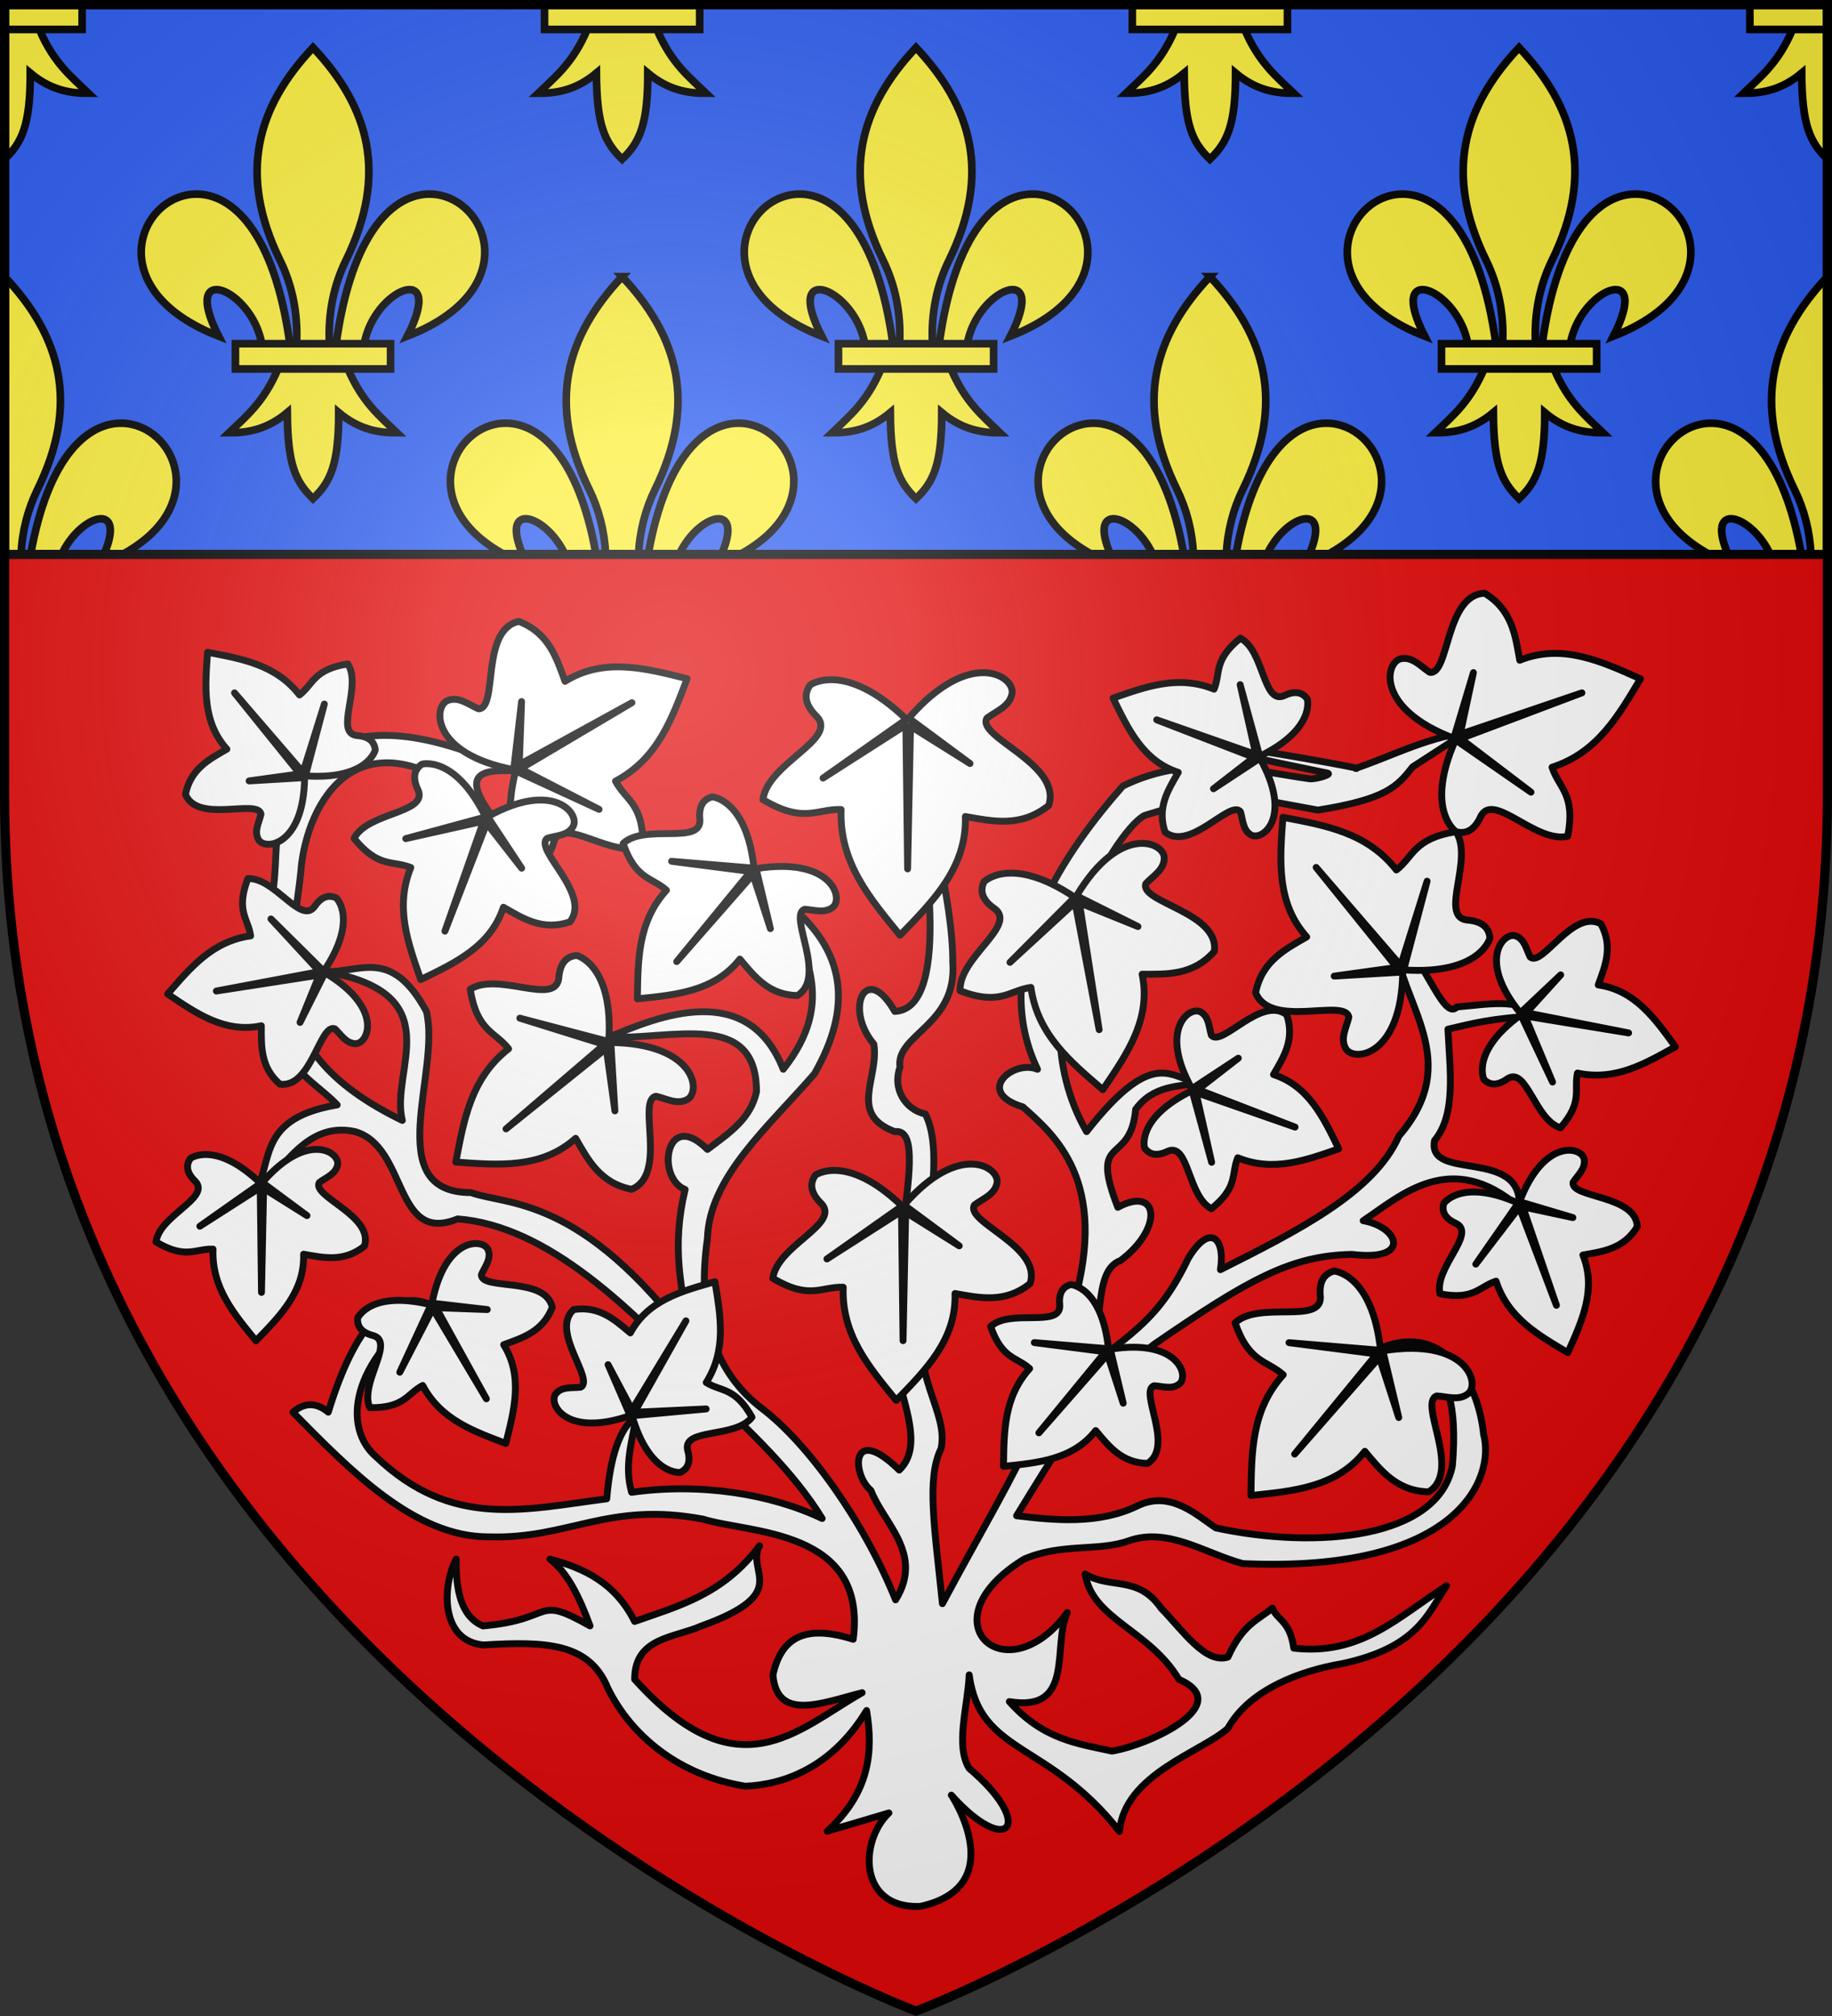
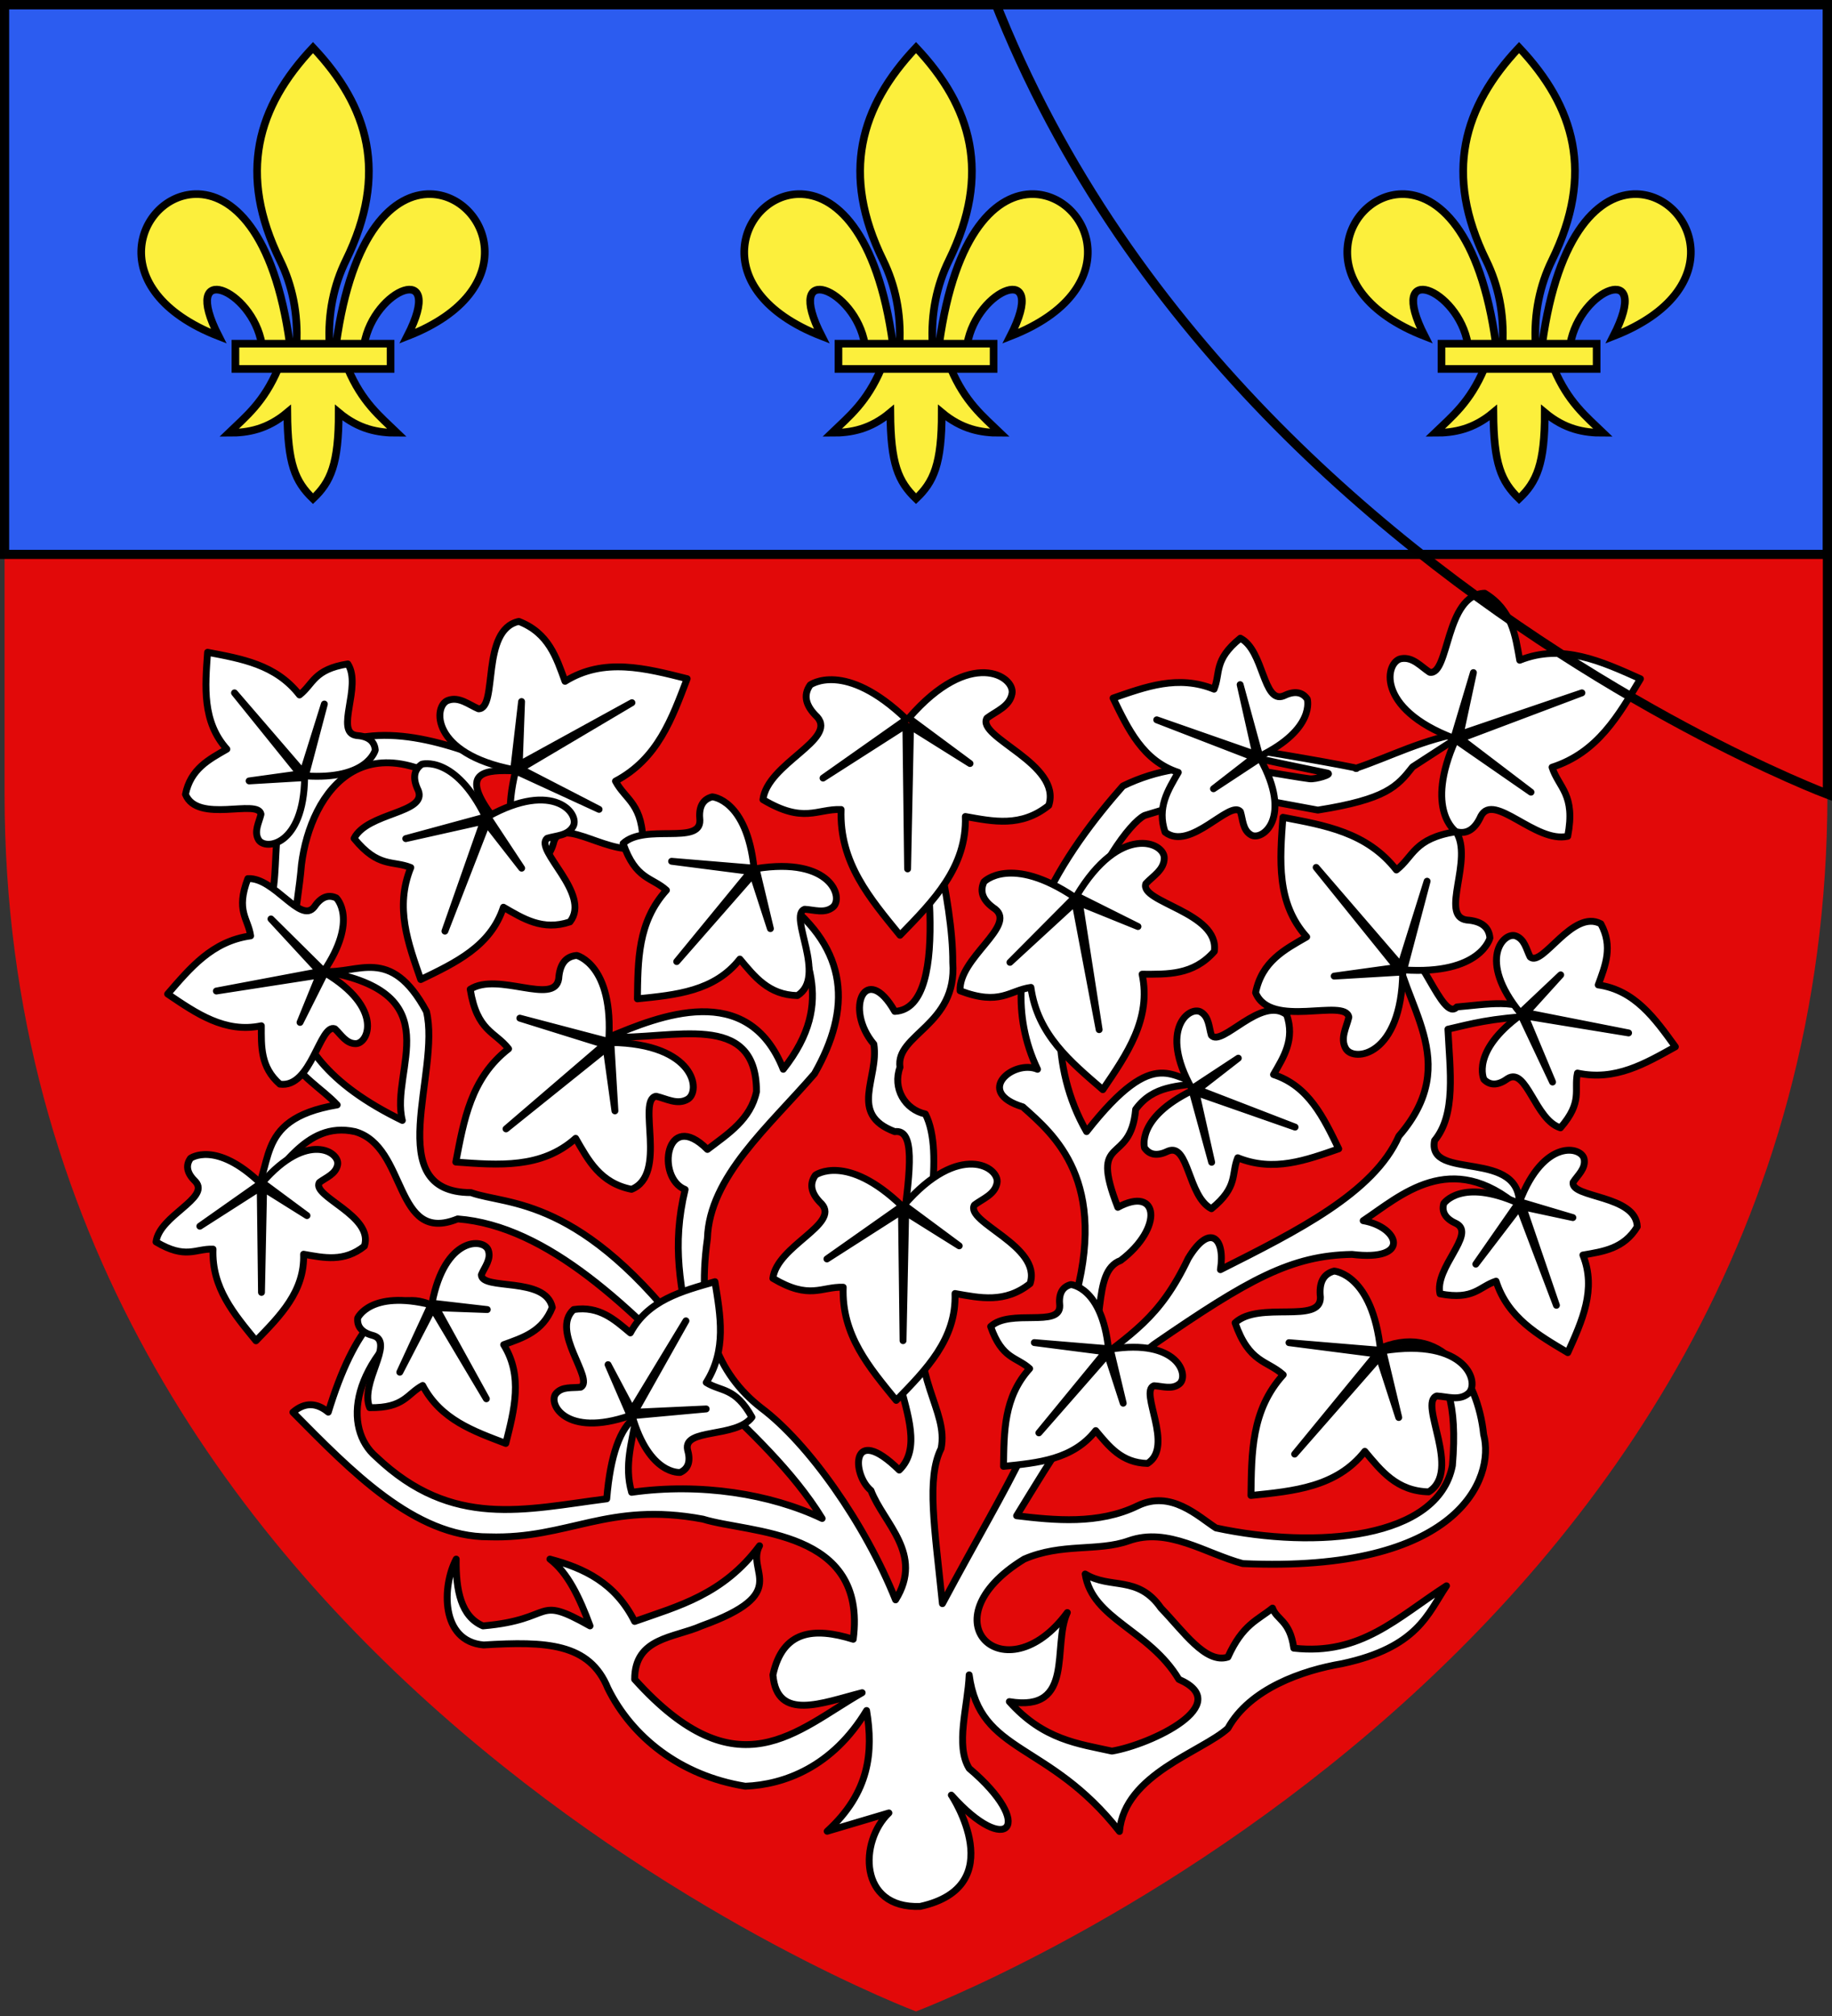
<svg xmlns="http://www.w3.org/2000/svg" xmlns:xlink="http://www.w3.org/1999/xlink" height="660" viewBox="-300 -300 600 660" width="600">
  <rect x="-300" y="-300" width="600" height="660" fill="#333333" stroke="none" />
  <radialGradient id="a" cx="-80" cy="-80" gradientUnits="userSpaceOnUse" r="405">
    <stop offset="0" stop-color="#fff" stop-opacity=".31" />
    <stop offset=".19" stop-color="#fff" stop-opacity=".25" />
    <stop offset=".6" stop-color="#6b6b6b" stop-opacity=".125" />
    <stop offset="1" stop-opacity=".125" />
  </radialGradient>
  <path d="m-298.5-298.5h597v258.543c0 286.248-298.5 398.457-298.5 398.457s-298.5-112.209-298.5-398.457z" fill="#e20909" />
  <g transform="translate(-300 -300)">
    <path d="m1.5 1.5h597v180h-597z" fill="#2b5df2" opacity=".99" />
    <g id="b" fill="#fcef3c" stroke="#000" stroke-width="1.437" transform="matrix(1.742 0 0 1.737 39.301 11.431)">
      <path d="m58.404 30.003c10.624.255 17.914 18.079-4.381 26.78 7.369-14.435-6.305-9.002-8.108 1.488h-5.281c2.918-21.306 10.964-28.431 17.77-28.268zm-28.67 32.88c-2.69 6.351-6.011 8.986-9.239 12.106 3.618.017 7.22-.678 10.958-3.814.064 9.675 1.472 12.982 4.833 16.233 3.323-3.149 4.844-6.547 4.833-16.233 3.738 3.136 7.34 3.83 10.958 3.814-3.228-3.121-6.549-5.756-9.239-12.106zm6.552-60.496c-10.504 11.151-14.16 23.801-6.2 40.084 2.304 4.713 3.408 10.027 3.1 15.8h6.2c-.308-5.773.796-11.087 3.1-15.8 7.96-16.283 4.304-28.933-6.2-40.084zm-22.118 27.616c-10.624.255-17.914 18.079 4.381 26.78-7.369-14.435 6.305-9.002 8.108 1.488h5.281c-2.918-21.306-10.964-28.431-17.77-28.268z" fill="#fcef3c" fill-rule="evenodd" stroke="#000" stroke-width="1.437" />
      <path d="m21.701 58.196h29.17v4.761h-29.17z" fill="#fcef3c" stroke="#000" stroke-width="1.437" />
    </g>
    <use height="100%" stroke-width="1.094" transform="translate(197.5)" width="100%" xlink:href="#b" />
    <use height="100%" stroke-width="1.094" transform="translate(395)" width="100%" xlink:href="#b" />
    <g stroke="#000">
-       <path d="m1.5 1.5v8.141h25.402v-8.141zm176.848 0v8.141h50.805v-8.141zm192.5 0v8.141l50.805-0v-8.141zm202.25 0v8.141h25.402v-8.141zm-571.598 89.076v90.924h5.387c.373-7.67 2.235-14.808 5.412-21.291 13.863-28.286 7.495-50.262-10.799-69.633zm202.25 0c-18.294 19.371-24.662 41.346-10.799 69.633 3.177 6.483 5.039 13.621 5.412 21.291h10.773c.373-7.67 2.235-14.808 5.412-21.291 13.863-28.286 7.495-50.262-10.799-69.633zm192.5 0c-18.294 19.371-24.662 41.346-10.799 69.633 3.177 6.483 5.039 13.621 5.412 21.291h10.773c.373-7.67 2.235-14.808 5.412-21.291 13.863-28.286 7.495-50.262-10.799-69.633zm202.25 0c-18.294 19.371-24.662 41.346-10.799 69.633 3.177 6.483 5.039 13.621 5.412 21.291h5.387zm-558.477 47.975c-11.169-.267-24.252 10.716-29.979 42.949h10.168c6.038-13.027 21.488-17.887 13.852 0h6.061c29.193-15.93 17.042-42.539-.102-42.949zm125.203 0c-17.144.41-29.295 27.019-.102 42.949h6.061c-7.636-17.887 7.814-13.027 13.852 0h10.168c-5.726-32.233-18.809-43.217-29.979-42.949zm77.047 0c-11.169-.267-24.252 10.716-29.979 42.949h10.168c6.038-13.027 21.488-17.887 13.852 0h6.061c29.193-15.93 17.042-42.539-.102-42.949zm115.453 0c-17.144.41-29.295 27.019-.102 42.949h6.061c-7.636-17.887 7.814-13.027 13.852 0h10.168c-5.726-32.233-18.809-43.217-29.979-42.949zm77.047 0c-11.169-.267-24.252 10.716-29.979 42.949h10.166c6.038-13.027 21.49-17.887 13.854 0h6.061c29.193-15.93 17.042-42.539-.102-42.949zm125.203 0c-17.144.41-29.295 27.019-.102 42.949h6.061c-7.636-17.887 7.814-13.027 13.852 0h10.168c-5.726-32.233-18.809-43.217-29.979-42.949zm-558.477-128.91v42.476c5.788-5.47 8.437-11.374 8.418-28.199 6.51 5.447 12.784 6.654 19.086 6.625-5.622-5.421-11.407-9.871-16.092-20.902zm190.838 0c-4.685 11.033-10.469 15.481-16.092 20.902 6.302.029 12.576-1.178 19.086-6.625.111 16.807 2.564 22.552 8.418 28.199 5.788-5.47 8.437-11.374 8.418-28.199 6.51 5.447 12.784 6.654 19.086 6.625-5.622-5.421-11.407-9.871-16.092-20.902zm192.5 0c-4.685 11.033-10.469 15.481-16.092 20.902 6.302.029 12.576-1.178 19.086-6.625.111 16.807 2.564 22.552 8.418 28.199 5.788-5.47 8.437-11.374 8.418-28.199 6.51 5.447 12.784 6.654 19.086 6.625-5.622-5.421-11.407-9.871-16.092-20.902zm202.25 0c-4.685 11.033-10.469 15.481-16.092 20.902 6.302.029 12.576-1.178 19.086-6.625.111 16.807 2.564 22.552 8.418 28.199v-42.476z" fill="#fcef3c" stroke-width="2.5" />
      <path d="m1.5 1.5h597v180h-597z" fill="none" opacity=".99" stroke-width="3" />
    </g>
  </g>
  <g fill="#fff" stroke="#000" stroke-linecap="round" stroke-linejoin="round" stroke-width="2.162" transform="matrix(1.041 0 0 1.041 -312.397 -315.026)">
    <path d="m301.385 613.982c28.753-6.258 9.989-34.895 9.823-35.01 17.669 19.827 26.826 9.55 5.612-8.404-4.456-7.261-.418-19.367 0-29.41 3.397 25.19 24.92 20.726 47.294 49.244 1.556-18.03 26.004-25.057 34.109-32.436 6.895-12.469 23.433-18.217 35.903-20.323 23.85-5.104 26.991-15.762 32.867-24.489-15.536 10.011-26.941 21.958-48.043 19.608-1.236-8.821-5.396-8.853-6.693-12.602-4.679 3.821-9.355 5.05-14.034 15.402-7.017 2.268-14.034-8.152-21.051-15.402-7.287-10.449-15.875-5.827-23.858-10.715 2.233 14.277 20.144 17.519 29.473 33.123 17.871 7.811-8.714 20.488-21.051 22.569-10.464-2.315-21.52-3.497-32.28-15.568 20.853 3.483 13.375-17.62 18.245-28.008-19.423 26.398-45.154 2.484-13.587-16.804 11.848-5.14 23.209-2.308 32.896-5.755 12.399-4.41 24.038 3.972 35.875 7.157 67.967 3.066 79.465-26.904 75.787-40.614-1.794-17.397-13.177-35.991-33.684-26.61 8.588 3.16 27.262-3.479 23.861 36.412-4.478 23.08-42.776 26.394-74.382 19.608-5.645-3.627-14.157-12.077-24.65-6.966-12.258 5.974-26.289 4.54-38.076 3.131 11.25-18.181 21.383-36.663 43.205-53.884 29.819-20.528 43.191-27.968 62.319-28.31 18.796 2.318 14.866-8.637 3.516-10.6 11.682-7.75 27.561-22.853 49.12-4.202 1.182-18.997-29.178-7.926-26.667-21.006 6.848-8.274 4.845-22.07 4.211-35.01 7.28-1.661 13.289-3.476 28.069-4.202-5.663-5.751-15.879-3.548-25.262-2.8-4.578 5.075-11.531-19.845-19.65-21.006 1.996 20.305 21.963 37.849 1.405 61.619-7.835 17.836-32.085 29.891-56.141 42.012 1.61-10.036-3.35-14.831-10.147-3.512-9.06 18.968-17.633 23.411-33.36 35.722 8.073-12.8 2.669-31.635 12.114-35.1 13.588-10.273 11.999-23.709-.886-16.718-9.2-23.684 3.959-12.566 5.612-30.812 5.616-7.696 13.588-7.164 21.051-8.404-9.33.183-13.998-13.285-36.491 15.406-23.699-41.196 8.768-94.631 18.245-99.429 15.738-4.86 31.091-9.245 39.153-4.529l15.364 2.847c21.527-3.418 24.956-7.405 29.819-13.594l16.84-10.92c-13.429 2.092-24.002 7.793-34.794 11.384-.256.086 1.286.119-.573-.266-18.227-3.756-99.893-17.052-8.267 1.754 1.736.356-3.797 2.034-5.648 1.786-15.785-2.103-36.829-8.411-58.716 2.275-16.912 19.201-43.274 54.783-26.858 89.088-7.529-3.181-20.018 7.149-4.622 11.826 9.697 8.663 27.355 23.199 15.85 62.396-8.323 38.906-19.24 52.822-41.149 93.829-2.435-23.892-5.072-39.413-.414-48.777 2.421-12.077-9.744-21.66-6.153-47.249.666-20.348 7.525-45.444 1.21-57.957-6.426-1.384-10.41-8.073-7.99-14.69-1.531-10.388 18.072-13.156 16.603-32.986.13-19.13-8.552-52.166-11.358-56.289 1.282 13.594 12.093 70.814-6.887 71.695-9.038-15.859-16.048-.949-6.585 10.298 1.686 10.715-8.145 22.002 6.585 27.515 12.763-1.725-5.886 50.7 1.405 78.423 2.504 10.334 6.837 21.401 0 28.008-15.317-15.032-15.003 1.366-8.898 6.416 3.923 10.338 16.767 19.912 7.747 34.401-9.611-23.993-27.441-49.289-42.358-60.425-13.523-10.564-20.533-27.037-16.84-53.216.591-19.396 19.304-35.172 33.684-51.817 11.689-20.467 10.745-39.025-9.823-54.618 5.98 16.308 17.273 31.344 0 53.216-11.181-28.242-39.315-16.639-54.797-10.122 19.92.852 46.353-8.663 46.379 17.124-1.819 8.727-8.905 13.246-15.439 18.206-13.069-13.127-16.325 8.936-7.017 12.602-4.279 17.739-1.488 30.718 2.248 48.457-34.848-46.832-58.219-43.36-69.613-47.479-28.663-.018-9.359-37.993-14.034-56.993-11.358-20.977-21.635-11.574-32.28-12.606 40.493 6.916 20.68 30.923 24.708 46.897-47.503-23.076-34.192-51.023-31.725-80.508 2.824-22.49 20.403-50.078 59.502-15.891-9.744-13.393-1.632-13.954 7.864-13.519-18.739-8.152-41.609-16.373-58.943-7.002-21.736 16.34-13.998 32.677-18.245 49.014-6.815 48.683 11.772 52.953 21.051 63.021-27.773 4.676-18.717 20.539-28.069 30.812 10.468-9.177 17.561-25.923 33.684-22.408 16.635 4.748 12.1 35.657 32.28 27.454 28.209 2.171 54.761 27.853 79.998 55.171 11.462 11.283 25.469 24.021 34.683 39.038-16.239-7.735-38.3-11.282-59.946-8.23-2.45-8.519.223-16.013 1.405-23.81-5.058 3.483-8.094 12.214-9.236 25.858-25.742 3.282-48.544 9.608-72.524-13.188-10.515-8.954-8.584-30.071 17.233-47.81-13.253-5.891-24.315 7.48-32.312 33.741-3.71-3.052-7.417-3.17-11.127.032 18.101 18.278 38.259 39.302 61.652 39.179 25.1.784 37.409-11.2 67.365-5.568 14.611 4.551 51.764 3.034 47.268 37.781-12.399-3.871-22.222-2.818-25.262 11.204 1.243 14.823 15.562 8.767 28.069 5.6-20.58 11.686-39.005 31.969-71.576-4.202-.025-13.213 12.399-12.972 21.051-16.804 28.735-10.341 13.815-16.948 18.245-25.208-11.495 15.406-25.54 18.936-39.297 23.806-6.084-12.131-15.922-16.772-26.667-19.604 5.605 4.216 9.355 12.138 12.629 21.006-17.842-10.025-10.511-2.006-33.684 0-6.884-2.937-8.548-11.078-8.422-21.006-4.485 8.472-5 25.833 8.617 26.998 19.683-1.208 33.321-.597 39.099 13.612 7.503 15.233 22.687 27.505 43.245 30.812 12.23-.496 27.395-6.003 38.155-23.806 2.161 12.972.983 25.776-12.402 37.972l19.42-5.762c-9.341 8.896-9.672 30.147 9.823 29.399z" />
    <path d="m174.125 256.878c-5.836 23.533 5.187 28.407 5.187 28.407 3.689.334 5.825-2.013 6.877-6.244 2.745-8.174 18.461 5.593 27.989 1.574.198-13.486-5.403-14.442-8.635-20.524 13.35-7.052 17.777-19.741 22.554-32.21-13.087-3.285-26.185-6.772-38.425.823-2.727-7.498-5.13-15.187-14.524-18.842-12.183 2.584-6.434 27.465-12.701 27.487-3.08-1.308-6.073-3.914-9.557-2.674-4.723 1.621-5.601 16.808 20.623 21.8l2.486-21.412-.731 19.831 35.453-19.471-35.079 20.779 24.74 12.767z" />
    <path d="m360.653 438.601c-2.093-19.522-11.837-20.187-11.837-20.187-2.9.765-3.876 3.145-3.498 6.652.18 6.983-15.605.845-21.739 6.541 3.595 10.318 8.123 9.499 12.269 13.233-8.202 9.057-8.051 19.935-8.224 30.749 10.872-1.118 21.811-2.084 29.016-11.249 4.161 4.952 8.119 10.138 16.286 10.325 8.555-5.333-2.73-22.681 2.035-24.428 2.705.144 5.71 1.301 8.019-.604 3.145-2.537-.403-14.34-21.75-10.889l4.053 16.981-4.949-15.292-21.577 24.618 20.933-25.509-22.373-2.879zm128.917-45.808c-17.99-7.953-23.44.133-23.44.133-.785 2.889.792 4.92 4.024 6.35 6.149 3.335-7.068 13.905-5.194 22.052 10.756 2.052 12.305-2.271 17.622-3.986 3.761 11.615 13.281 16.924 22.579 22.48 4.467-9.951 9.096-19.889 4.744-30.695 6.38-1.118 12.86-1.944 17.107-8.909-.353-10.059-21.051-8.981-20.187-13.973 1.481-2.264 3.984-4.284 3.483-7.231-.63-3.986-12.651-6.821-20.327 13.348l16.768 4.988-15.749-3.371 10.58 30.954-11.678-30.839-13.685 17.894zm-102.617-35.378c-17.673 8.636-14.964 17.998-14.964 17.998 1.715 2.458 4.287 2.559 7.464 1.006 6.513-2.555 6.135 14.34 13.595 18.145 8.49-6.9 6.167-10.864 8.267-16.029 11.333 4.593 21.531.726 31.772-2.807-4.769-9.811-9.423-19.738-20.518-23.357 3.242-5.592 6.772-11.08 4.153-18.8-7.947-6.196-20.428 10.314-23.703 6.447-.789-2.588-.728-5.801-3.314-7.31-3.465-2.081-13.368 5.283-2.817 24.115l14.607-9.606-12.712 9.872 30.569 11.809-31.184-10.9 4.942 21.962zm103.427-23.824c-15.9 11.569-11.606 20.316-11.606 20.316 2.115 2.124 4.668 1.775 7.525-.302 5.969-3.648 8.537 13.06 16.545 15.515 7.161-8.266 4.182-11.766 5.353-17.218 11.963 2.559 21.329-3.012 30.803-8.27-6.405-8.834-12.716-17.804-24.272-19.45 2.219-6.07 4.741-12.086.818-19.234-8.908-4.726-18.325 13.7-22.222 10.455-1.228-2.411-1.725-5.585-4.535-6.627-3.775-1.448-12.244 7.518 1.423 24.237l12.712-11.993-10.799 11.921 32.157 6.336-32.607-5.33 8.689 20.773zm-82.149-81.301c17.673-8.636 14.964-17.998 14.964-17.998-1.715-2.458-4.287-2.559-7.464-1.006-6.513 2.555-6.135-14.34-13.595-18.146-8.49 6.9-6.167 10.864-8.267 16.029-11.333-4.593-21.531-.73-31.772 2.807 4.769 9.811 9.423 19.738 20.518 23.357-3.242 5.592-6.772 11.08-4.153 18.8 7.947 6.196 20.428-10.314 23.703-6.447.789 2.588.728 5.797 3.314 7.31 3.465 2.081 13.368-5.283 2.817-24.115l-14.607 9.606 12.712-9.869-30.569-11.809 31.184 10.897-4.942-21.962zm61.595-5.175c-9.841 22.16.162 28.87.162 28.87 3.577.97 6.088-.974 7.856-4.956 4.128-7.572 17.208 8.704 27.29 6.397 2.543-13.247-2.806-15.159-4.931-21.703 14.373-4.633 20.943-16.359 27.816-27.809-12.316-5.502-24.61-11.206-37.986-5.844-1.383-7.856-2.41-15.842-11.026-21.071-12.446.431-11.116 25.93-17.291 24.866-2.806-1.822-5.299-4.909-8.944-4.291-4.935.776-8.44 15.579 16.516 25.035l6.174-20.65-4.171 19.4 38.303-13.031-38.162 14.383 22.143 16.855zm-119.814 49.491c-20.165-13.517-28.526-4.852-28.526-4.852-1.578 3.346-.094 6.153 3.53 8.582 6.761 5.369-11.581 15.396-11.052 25.7 12.633 4.798 15.45-.126 22.28-1.075 2.075 14.925 12.511 23.418 22.622 32.158 7.568-11.145 15.335-22.235 12.366-36.305 7.993.004 16.055.385 22.712-7.173 1.733-12.305-23.667-15.425-21.541-21.308 2.284-2.44 5.764-4.356 5.789-8.047.09-4.981-13.915-10.997-27.582 11.878l19.315 9.653-18.422-7.464 6.21 39.896-7.575-39.993-20.486 18.828zm103.506 22.85c24.239 1.65 27.136-10.027 27.136-10.027-.31-3.684-3.001-5.373-7.356-5.671-8.548-1.279 2.313-19.109-3.31-27.774-13.346 2.149-13.317 7.817-18.757 12.047-9.276-11.892-22.568-14.038-35.705-16.564-.969 13.427-2.136 26.904 7.485 37.61-6.927 3.982-14.096 7.677-16.073 17.542 4.665 11.522 28.227 1.553 29.333 7.705-.756 3.252-2.81 6.649-.98 9.854 2.421 4.359 17.561 2.584 17.936-24.047l-21.563 1.276 19.697-2.724-25.374-31.454 26.599 30.857 8.303-26.523zm-7.269 119.626c-2.583-24.101-14.611-24.92-14.611-24.92-3.581.945-4.784 3.881-4.319 8.212.223 8.618-19.265 1.046-26.84 8.072 4.438 12.74 10.029 11.727 15.147 16.338-10.126 11.181-9.939 24.614-10.151 37.959 13.422-1.38 26.927-2.573 35.824-13.887 5.137 6.113 10.025 12.517 20.108 12.748 10.562-6.584-3.368-28 2.511-30.16 3.343.18 7.05 1.606 9.899-.748 3.883-3.134-.497-17.703-26.851-13.445l5.003 20.967-6.109-18.879-26.638 30.393 25.839-31.493-27.622-3.554zm-150.559-45.366c-17.503-16.805-27.247-9.721-27.247-9.721-2.136 3.019-1.164 6.041 1.981 9.06 5.724 6.458-14.085 13.154-15.36 23.396 11.606 6.915 15.237 2.552 22.128 2.8-.555 15.058 8.245 25.229 16.678 35.59 9.395-9.664 18.969-19.238 18.497-33.61 7.871 1.391 15.742 3.159 23.616-3.13 3.851-11.817-20.623-19.288-17.503-24.715 2.673-2.005 6.434-3.292 7.1-6.918.955-4.891-11.787-13.243-29.232 6.918l17.341 12.852-16.844-10.544-.825 40.366-.497-40.697-23.451 14.994zm-92.275-51.734c1.65-24.183-10.05-27.073-10.05-27.073-3.692.309-5.385 2.994-5.684 7.339-1.282 8.528-19.157-2.307-27.838 3.303 2.154 13.315 7.835 13.287 12.075 18.713-11.92 9.254-14.07 22.519-16.603 35.623 13.458.967 26.966 2.131 37.697-7.468 3.991 6.907 7.694 14.063 17.582 16.036 11.549-4.654 1.556-28.162 7.723-29.265 3.26.755 6.664 2.803 9.877.978 4.37-2.411 2.59-17.52-24.103-17.89l1.279 21.513-2.73-19.651-31.527 25.315 30.929-26.537-26.588-8.284zm45.719-54.523c-2.323-21.689-13.148-22.429-13.148-22.429-3.224.852-4.305 3.493-3.887 7.393.198 7.756-17.338.942-24.157 7.267 3.995 11.464 9.027 10.552 13.634 14.703-9.114 10.063-8.944 22.153-9.135 34.163 12.078-1.24 24.236-2.314 32.24-12.5 4.622 5.502 9.024 11.267 18.098 11.472 9.506-5.926-3.029-25.2 2.262-27.145 3.008.162 6.344 1.445 8.908-.672 3.494-2.821-.45-15.935-24.164-12.101l4.503 18.868-5.501-16.992-23.976 27.353 23.256-28.345-24.863-3.199zm-38.375 172.201c5.457 18.861 15.169 17.829 15.169 17.829 2.723-1.258 3.267-3.766 2.287-7.159-1.394-6.843 15.219-3.536 20.27-10.207-5.335-9.538-9.654-7.946-14.387-10.907 6.502-10.34 4.456-21.028 2.748-31.705-10.511 2.983-21.116 5.829-26.62 16.104-4.957-4.155-9.762-8.579-17.838-7.346-7.496 6.735 6.635 21.865 2.248 24.41-2.691.327-5.85-.291-7.792 1.984-2.655 3.044 2.893 14.052 23.314 6.958l-6.945-16.022 7.536 14.203 16.966-27.982-16.174 28.747 22.536-1.042zm-63.262-34.897c-19.103-4.715-23.061 4.19-23.061 4.19-.27 2.983 1.635 4.708 5.068 5.556 6.635 2.217-4.539 14.918-1.275 22.616 10.947.158 11.725-4.367 16.66-6.976 5.724 10.789 16.026 14.365 26.149 18.225 2.666-10.573 5.497-21.161-.67-31.051 6.084-2.207 12.327-4.144 15.295-11.738-2.096-9.844-22.298-5.2-22.312-10.264 1.063-2.491 3.177-4.909 2.172-7.723-1.315-3.817-13.645-4.525-17.694 16.665l17.381 2.009-16.098-.589 15.807 28.65-16.869-28.349-10.364 19.993zm-53.59-38.178c-14.178-13.614-22.071-7.874-22.071-7.874-1.729 2.447-.944 4.891 1.607 7.339 4.636 5.233-11.408 10.656-12.442 18.951 9.402 5.599 12.341 2.066 17.925 2.268-.45 12.198 6.679 20.435 13.512 28.827 7.608-7.827 15.367-15.583 14.982-27.224 6.376 1.125 12.752 2.559 19.128-2.537 3.12-9.571-16.704-15.626-14.178-20.018 2.165-1.624 5.212-2.667 5.753-5.606.774-3.96-9.55-10.724-23.677 5.606l14.045 10.408-13.645-8.543-.67 32.697-.4-32.963-18.995 12.144zm19.87-66.706c10.976-16.295 3.941-23.051 3.941-23.051-2.716-1.276-4.993-.075-6.967 2.85-4.359 5.463-12.5-9.358-20.868-8.931-3.894 10.21.104 12.485.875 18.005-12.118 1.675-19.013 10.11-26.109 18.282 9.049 6.117 18.051 12.392 29.477 9.991-.004 6.462-.313 12.974 5.825 18.354 9.989 1.402 12.521-19.123 17.298-17.409 1.981 1.847 3.537 4.658 6.531 4.679 4.045.072 8.93-11.245-9.643-22.289l-7.835 15.608 6.063-14.889-32.391 5.021 32.467-6.117-15.284-16.553zm-5.788-61.44c19.632 1.333 21.981-8.122 21.981-8.122-.252-2.983-2.432-4.352-5.958-4.593-6.923-1.035 1.873-15.479-2.68-22.494-10.81 1.739-10.789 6.332-15.194 9.757-7.514-9.632-18.281-11.371-28.922-13.42-.785 10.875-1.729 21.793 6.063 30.465-5.612 3.227-11.419 6.217-13.018 14.21 3.779 9.333 22.863 1.258 23.76 6.243-.612 2.634-2.277 5.384-.796 7.982 1.96 3.533 14.225 2.092 14.524-19.479l-17.467 1.035 15.958-2.214-20.554-25.477 21.545 24.995 6.725-21.484zm56.684 12.912c-9.622-19.59-20.046-16.589-20.046-16.589-2.738 1.898-2.846 4.751-1.12 8.273 2.846 7.22-15.972 6.8-20.209 15.069 7.684 9.412 12.1 6.839 17.853 9.164-5.115 12.564-.81 23.867 3.127 35.22 10.926-5.287 21.981-10.444 26.012-22.746 6.228 3.594 12.341 7.508 20.936 4.604 6.902-8.812-11.488-22.649-7.179-26.278 2.882-.877 6.459-.805 8.141-3.673 2.316-3.845-5.882-14.821-26.858-3.123l10.699 16.194-10.99-14.092-13.152 33.887 12.136-34.57-24.459 5.477zm132.411-30.713c-19.452-18.674-30.277-10.8-30.277-10.8-2.374 3.357-1.293 6.713 2.201 10.07 6.358 7.177-15.648 14.616-17.064 25.995 12.896 7.68 16.93 2.836 24.589 3.112-.616 16.733 9.16 28.032 18.533 39.543 10.436-10.739 21.08-21.376 20.551-37.344 8.746 1.545 17.492 3.511 26.239-3.479 4.276-13.128-22.914-21.434-19.448-27.461 2.972-2.228 7.15-3.659 7.889-7.687 1.063-5.434-13.098-14.713-32.478 7.687l19.268 14.278-18.717-11.716-.919 44.852-.551-45.218-26.055 16.658z" />
  </g>
-   <path d="m-298.5-298.5h597v258.543c0 286.248-298.5 398.457-298.5 398.457s-298.5-112.209-298.5-398.457z" fill="url(#a)" />
-   <path d="m-298.5-298.5h597v258.503c0 286.203-298.5 398.395-298.5 398.395s-298.5-112.191-298.5-398.395z" fill="none" stroke="#000" stroke-width="3" />
+   <path d="m-298.5-298.5h597v258.503s-298.5-112.191-298.5-398.395z" fill="none" stroke="#000" stroke-width="3" />
</svg>